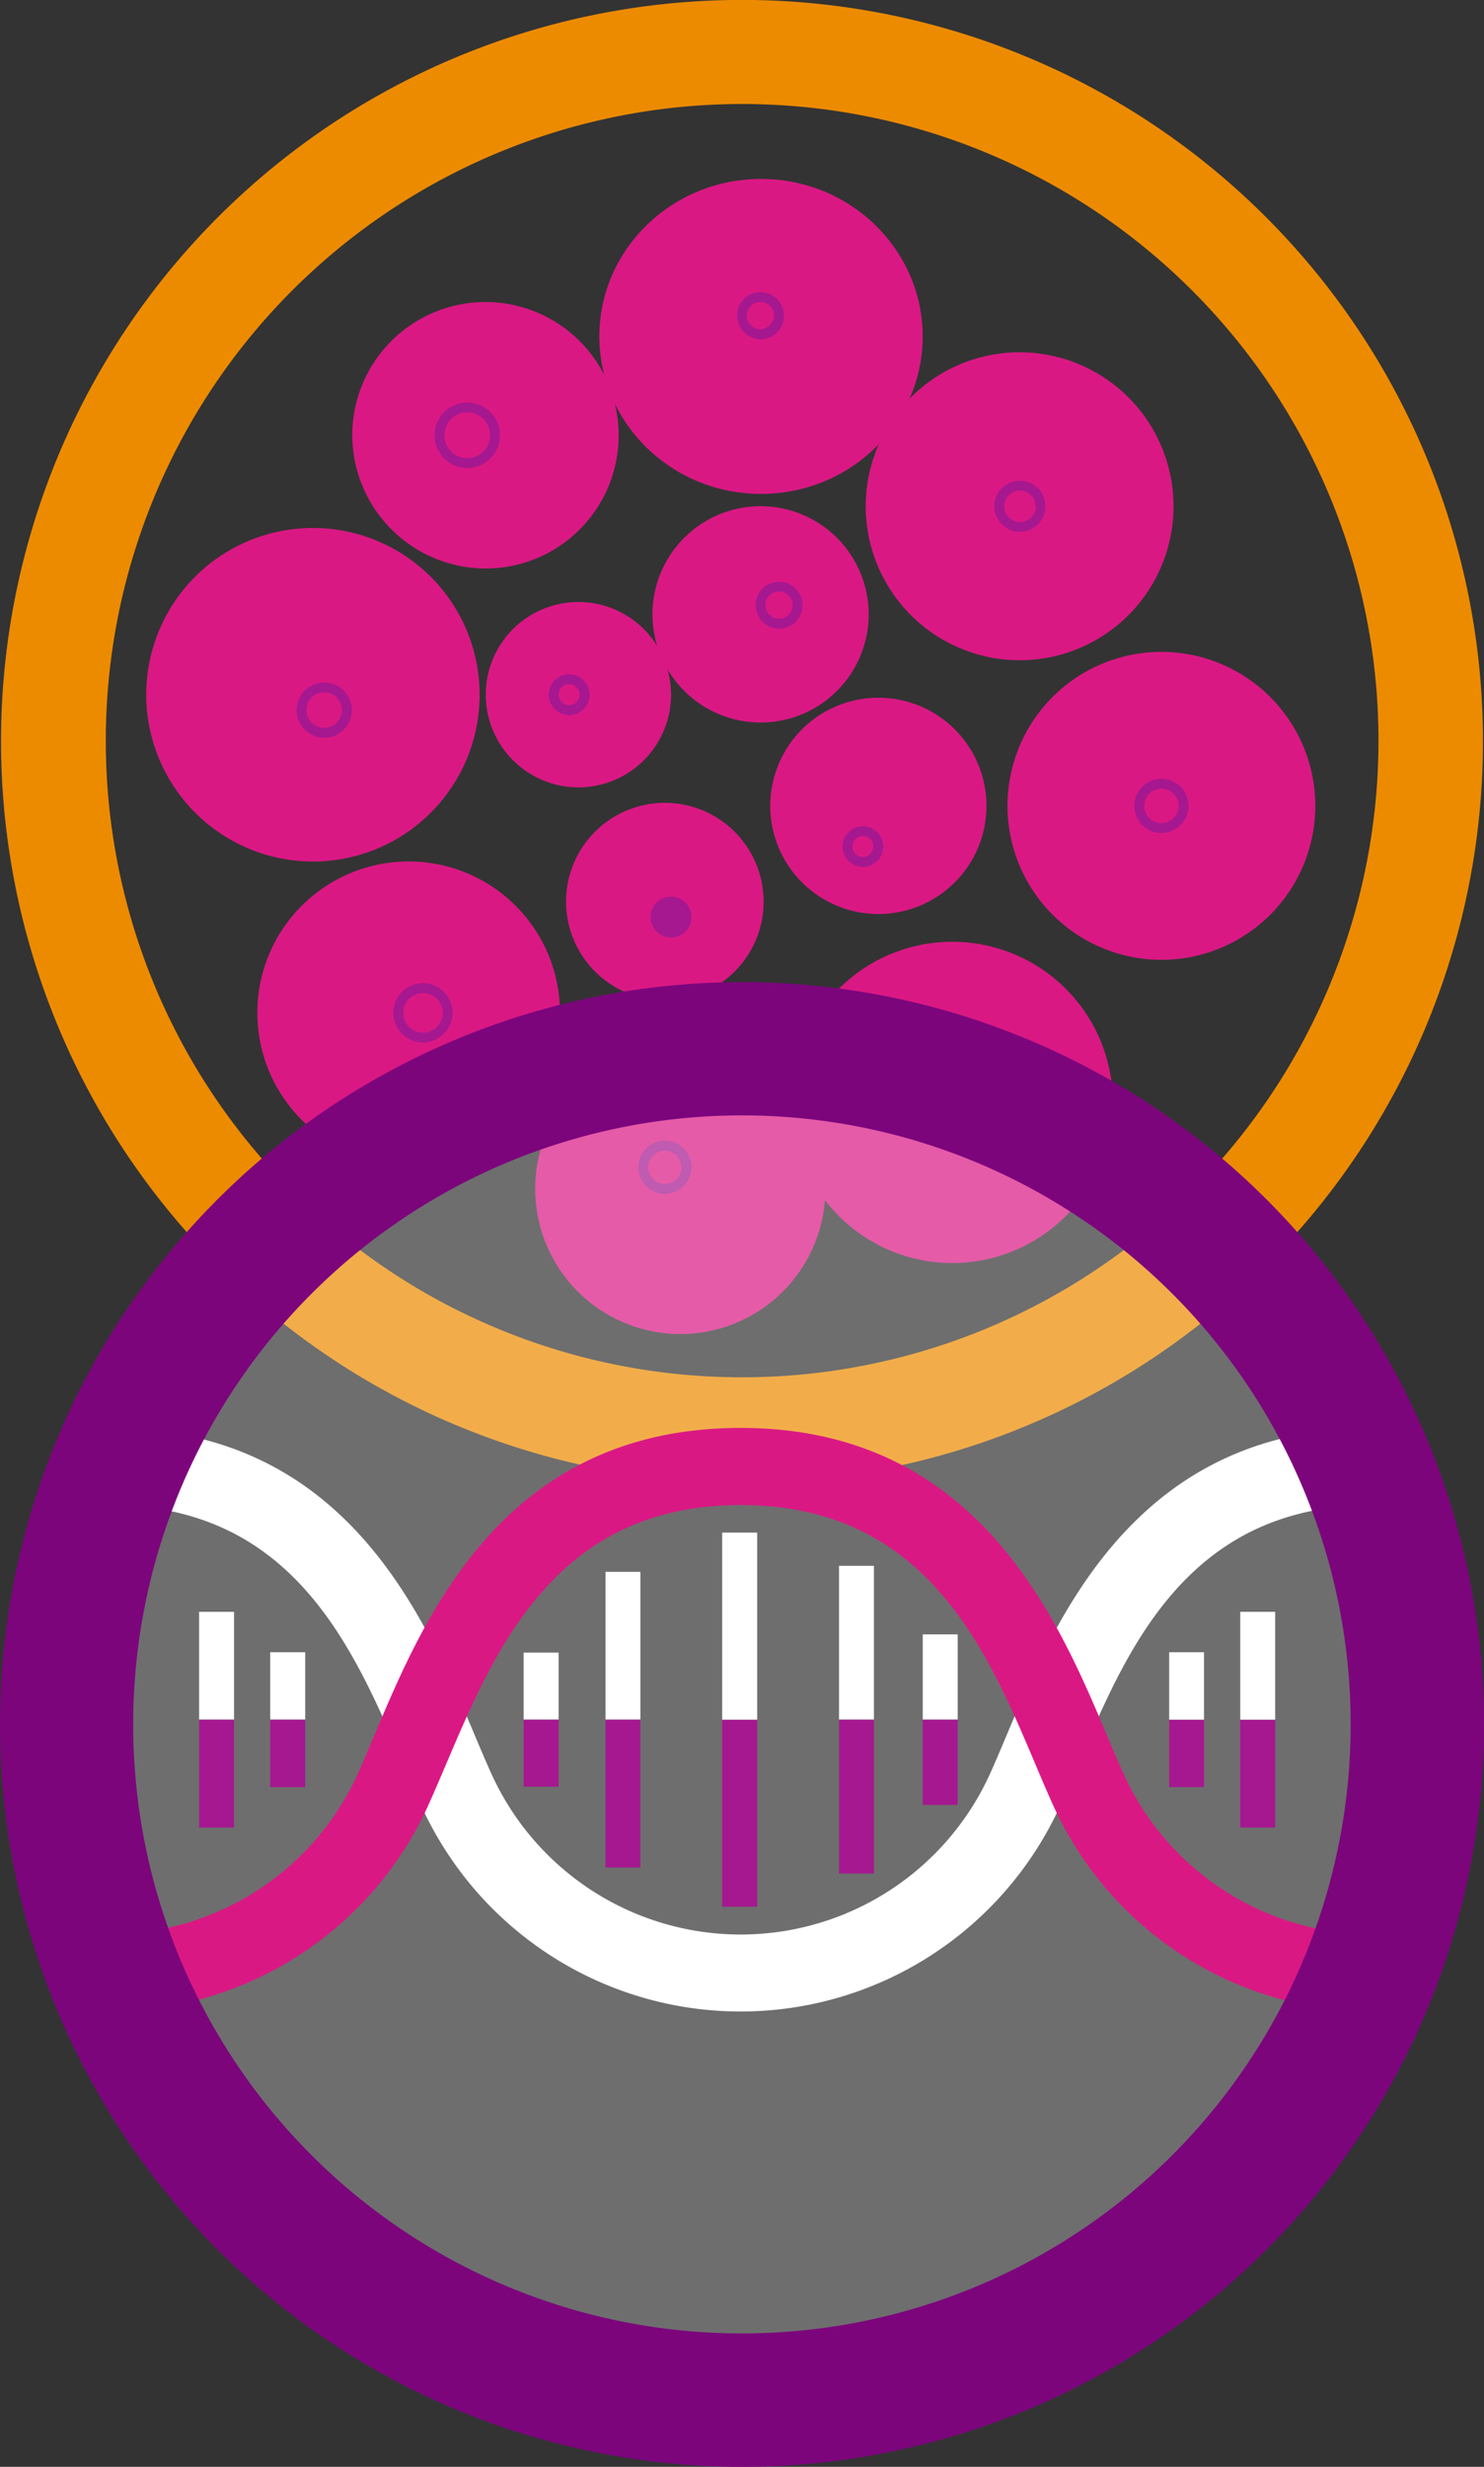
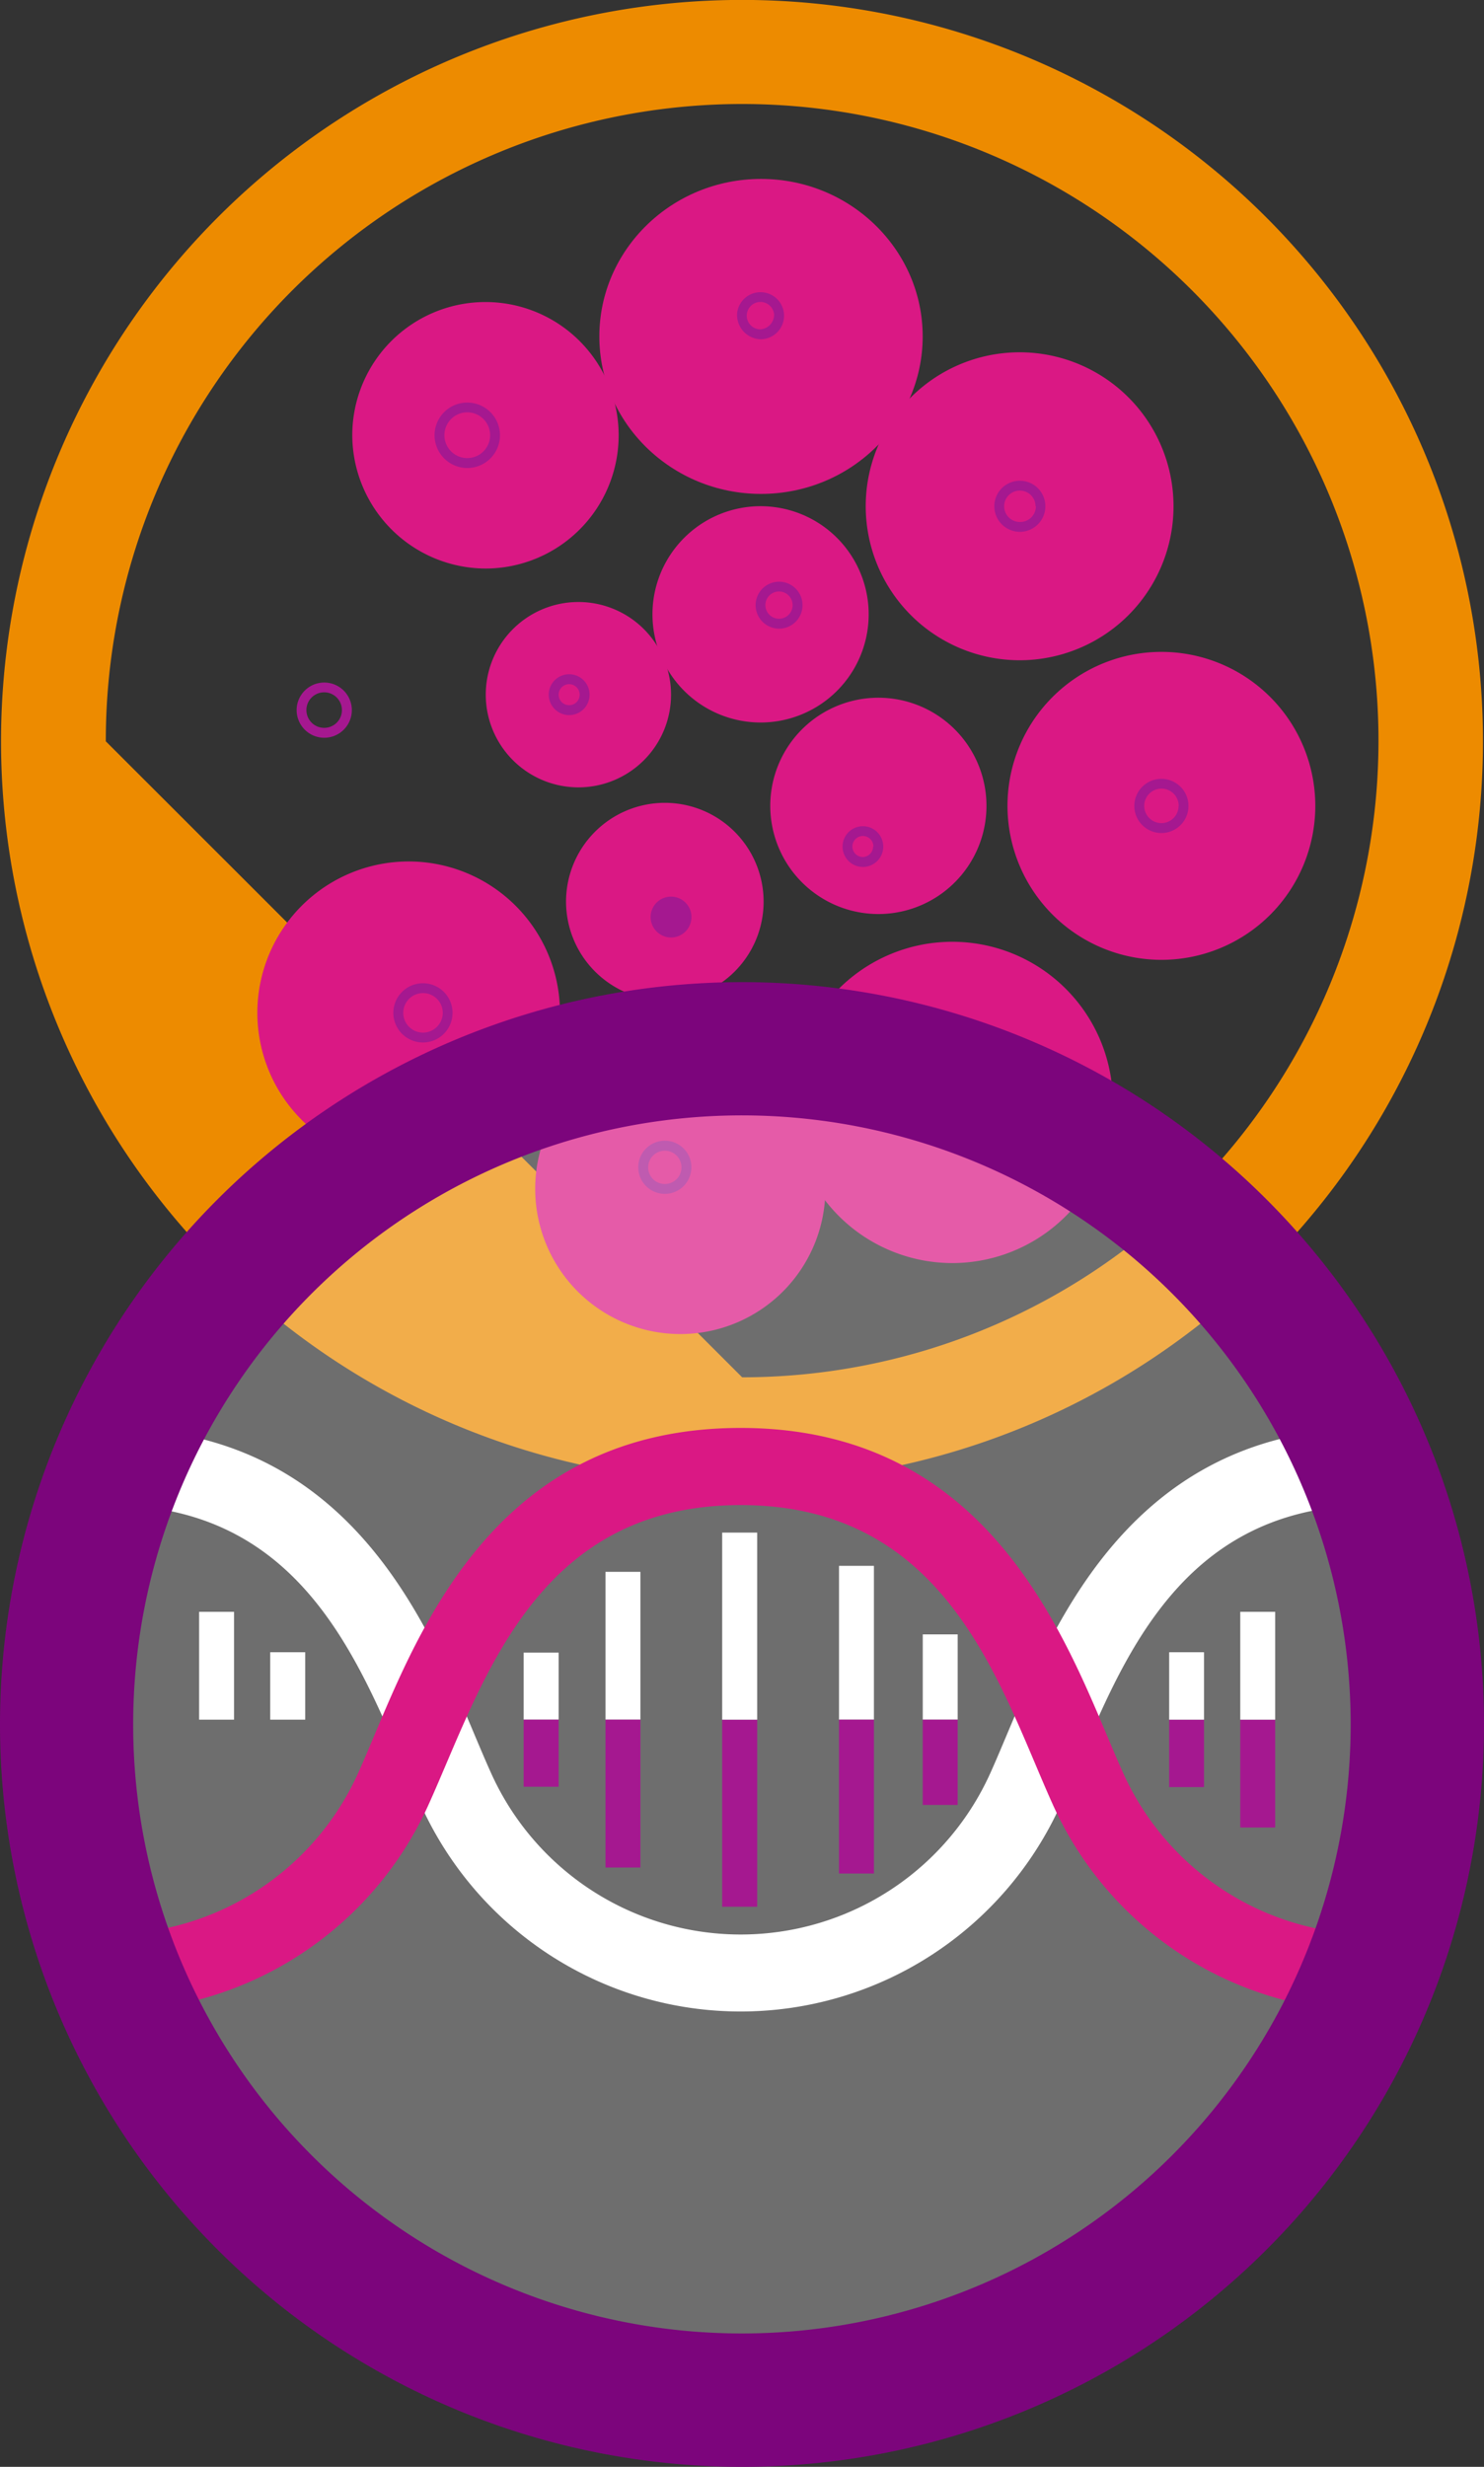
<svg xmlns="http://www.w3.org/2000/svg" viewBox="0 0 200.56 333.23">
  <rect x="0" y="0" width="200.56" height="333.23" fill="#333333" stroke="none" />
  <defs>
    <style>.cls-1{fill:#ed8b00;}.cls-2{fill:#da1884;}.cls-3{fill:#a51890;}.cls-4,.cls-5{fill:#fff;}.cls-4{opacity:0.29;}.cls-6{fill:#7c057c;}</style>
  </defs>
  <title>171207-outline-Asset 29</title>
  <g id="Layer_2" data-name="Layer 2">
    <g id="TEXT">
-       <path class="cls-1" d="M200.42,100.14A100.14,100.14,0,1,0,100.28,200.27,100.13,100.13,0,0,0,200.42,100.14Zm-186.12,0a86,86,0,1,1,86,85.91A85.93,85.93,0,0,1,14.3,100.14Z" />
+       <path class="cls-1" d="M200.42,100.14A100.14,100.14,0,1,0,100.28,200.27,100.13,100.13,0,0,0,200.42,100.14Zm-186.12,0a86,86,0,1,1,86,85.91Z" />
      <path class="cls-2" d="M81,45.45c0-11.74,9.8-21.28,21.85-21.28s21.85,9.54,21.85,21.28-9.8,21.27-21.85,21.27S81,57.18,81,45.45Z" />
      <path class="cls-2" d="M117,68.39a20.8,20.8,0,1,1,20.79,20.8A20.82,20.82,0,0,1,117,68.39Z" />
      <path class="cls-2" d="M136.16,108.87A20.8,20.8,0,1,1,157,129.66,20.82,20.82,0,0,1,136.16,108.87Z" />
      <path class="cls-2" d="M107,148.92a21.7,21.7,0,1,1,21.69,21.7A21.72,21.72,0,0,1,107,148.92Z" />
      <path class="cls-2" d="M104.1,108.87a14.61,14.61,0,1,1,14.61,14.6A14.62,14.62,0,0,1,104.1,108.87Z" />
      <path class="cls-2" d="M88.18,83a14.61,14.61,0,1,1,14.61,14.6A14.62,14.62,0,0,1,88.18,83Z" />
      <path class="cls-2" d="M76.5,121.8a13.35,13.35,0,1,1,13.35,13.35A13.37,13.37,0,0,1,76.5,121.8Z" />
      <path class="cls-2" d="M72.33,160.6a19.61,19.61,0,1,1,19.61,19.61A19.63,19.63,0,0,1,72.33,160.6Z" />
      <path class="cls-2" d="M34.78,136.82a20.45,20.45,0,1,1,20.44,20.45A20.46,20.46,0,0,1,34.78,136.82Z" />
-       <path class="cls-2" d="M19.76,93.85a22.53,22.53,0,1,1,22.53,22.53A22.56,22.56,0,0,1,19.76,93.85Z" />
      <path class="cls-2" d="M47.61,58.8a18,18,0,1,1,18,18A18.07,18.07,0,0,1,47.61,58.8Z" />
      <path class="cls-2" d="M65.65,93.85a12.52,12.52,0,1,1,12.52,12.51A12.53,12.53,0,0,1,65.65,93.85Z" />
      <path class="cls-3" d="M99.61,42.42a3.18,3.18,0,1,1,3.18,3.41A3.3,3.3,0,0,1,99.61,42.42Zm5,0a1.85,1.85,0,1,0-1.83,2.07A2,2,0,0,0,104.62,42.42Z" />
      <path class="cls-3" d="M134.38,68.39a3.45,3.45,0,1,1,3.45,3.45A3.46,3.46,0,0,1,134.38,68.39Zm5.57,0a2.12,2.12,0,1,0-2.12,2.12A2.12,2.12,0,0,0,140,68.39Z" />
      <path class="cls-3" d="M153.3,108.87a3.66,3.66,0,1,1,3.66,3.66A3.67,3.67,0,0,1,153.3,108.87Zm6,0a2.33,2.33,0,1,0-2.32,2.32A2.32,2.32,0,0,0,159.28,108.87Z" />
-       <path class="cls-3" d="M128,148.92a3.66,3.66,0,1,1,3.65,3.66A3.66,3.66,0,0,1,128,148.92Zm6,0a2.32,2.32,0,1,0-2.32,2.32A2.32,2.32,0,0,0,134,148.92Z" />
      <path class="cls-3" d="M86.26,157.68a3.59,3.59,0,1,1,3.59,3.59A3.59,3.59,0,0,1,86.26,157.68Zm5.84,0a2.25,2.25,0,1,0-2.25,2.26A2.25,2.25,0,0,0,92.1,157.68Z" />
      <path class="cls-3" d="M102.12,81.75a3.17,3.17,0,1,1,3.17,3.17A3.18,3.18,0,0,1,102.12,81.75Zm5,0a1.84,1.84,0,1,0-1.83,1.83A1.83,1.83,0,0,0,107.12,81.75Z" />
      <path class="cls-3" d="M58.73,58.8a4.42,4.42,0,1,1,4.42,4.42A4.43,4.43,0,0,1,58.73,58.8Zm7.51,0a3.09,3.09,0,1,0-3.09,3.08A3.09,3.09,0,0,0,66.24,58.8Z" />
      <path class="cls-3" d="M40.09,95.93a3.73,3.73,0,1,1,3.73,3.73A3.74,3.74,0,0,1,40.09,95.93Zm6.12,0a2.4,2.4,0,1,0-2.39,2.39A2.39,2.39,0,0,0,46.21,95.93Z" />
      <path class="cls-3" d="M53.16,136.82a4,4,0,1,1,4,4A4,4,0,0,1,53.16,136.82Zm6.68,0a2.67,2.67,0,1,0-2.67,2.67A2.68,2.68,0,0,0,59.84,136.82Z" />
      <path class="cls-3" d="M74.16,93.85a2.76,2.76,0,1,1,2.76,2.75A2.77,2.77,0,0,1,74.16,93.85Zm4.18,0a1.42,1.42,0,1,0-1.42,1.41A1.42,1.42,0,0,0,78.34,93.85Z" />
      <path class="cls-3" d="M87.93,123.89a2.76,2.76,0,1,1,2.76,2.75A2.77,2.77,0,0,1,87.93,123.89Z" />
      <path class="cls-3" d="M113.87,114.35a2.75,2.75,0,1,1,2.75,2.76A2.75,2.75,0,0,1,113.87,114.35Zm4.17,0a1.42,1.42,0,1,0-1.42,1.42A1.43,1.43,0,0,0,118,114.35Z" />
      <circle class="cls-4" cx="99.56" cy="232.08" r="91.92" />
      <path class="cls-5" d="M143.32,243.84c7.12-15.74,14-40.53,42.21-40.53V192.89c-35.69,0-45.06,32-51.7,46.65a37,37,0,0,1-67.45,0c-6.86-15.15-16.07-46.65-51.71-46.65h0v10.42h0c28,0,34.91,24.39,42.22,40.53a47.42,47.42,0,0,0,43.21,27.88h0a47.45,47.45,0,0,0,43.22-27.88Z" />
      <path class="cls-2" d="M151.81,239.54a37,37,0,0,0,33.72,21.76v10.42a47.43,47.43,0,0,1-43.21-27.88c-7.12-15.73-14-40.53-42.22-40.53-28,0-34.91,24.39-42.21,40.53a47.45,47.45,0,0,1-43.22,27.88h0V261.3h0a37,37,0,0,0,33.72-21.76c6.74-14.9,16-46.65,51.71-46.65h0c35.69,0,45.06,32,51.71,46.65Z" />
      <polygon class="cls-5" points="124.71 232.3 124.71 220.78 129.43 220.78 129.43 232.3 124.71 232.3 124.71 232.3" />
      <polygon class="cls-5" points="113.39 232.3 113.39 211.52 118.11 211.52 118.11 232.3 113.39 232.3 113.39 232.3" />
      <polygon class="cls-5" points="81.83 232.3 81.83 212.33 86.55 212.33 86.55 232.3 81.83 232.3 81.83 232.3" />
      <polygon class="cls-5" points="70.77 232.3 70.77 223.24 75.5 223.24 75.5 232.3 70.77 232.3 70.77 232.3" />
      <polygon class="cls-3" points="124.71 232.3 124.71 243.82 129.43 243.82 129.43 232.3 124.71 232.3 124.71 232.3" />
      <polygon class="cls-3" points="113.39 232.3 113.39 253.08 118.11 253.08 118.11 232.3 113.39 232.3 113.39 232.3" />
      <polygon class="cls-3" points="81.83 232.3 81.83 252.27 86.55 252.27 86.55 232.3 81.83 232.3 81.83 232.3" />
      <polygon class="cls-3" points="70.77 232.3 70.77 241.36 75.5 241.36 75.5 232.3 70.77 232.3 70.77 232.3" />
      <polygon class="cls-3" points="97.6 232.3 97.6 257.57 102.33 257.57 102.33 232.3 97.6 232.3 97.6 232.3" />
      <polygon class="cls-5" points="97.6 207.03 97.6 232.3 102.33 232.3 102.33 207.03 97.6 207.03 97.6 207.03" />
      <polygon class="cls-5" points="36.52 232.3 36.52 223.19 41.25 223.19 41.25 232.3 36.52 232.3 36.52 232.3" />
      <polygon class="cls-5" points="26.91 232.3 26.91 217.73 31.63 217.73 31.63 232.3 26.91 232.3 26.91 232.3" />
-       <polygon class="cls-3" points="36.52 232.3 36.52 241.41 41.25 241.41 41.25 232.3 36.52 232.3 36.52 232.3" />
-       <polygon class="cls-3" points="26.91 232.3 26.91 246.87 31.63 246.87 31.63 232.3 26.91 232.3 26.91 232.3" />
      <polygon class="cls-3" points="162.72 232.3 162.72 241.41 158.01 241.41 158.01 232.3 162.72 232.3 162.72 232.3" />
      <polygon class="cls-3" points="172.34 232.3 172.34 246.87 167.62 246.87 167.62 232.3 172.34 232.3 172.34 232.3" />
      <polygon class="cls-5" points="162.72 232.3 162.72 223.19 158.01 223.19 158.01 232.3 162.72 232.3 162.72 232.3" />
      <polygon class="cls-5" points="172.34 232.3 172.34 217.73 167.62 217.73 167.62 232.3 172.34 232.3 172.34 232.3" />
      <path class="cls-6" d="M200.56,233A100.28,100.28,0,1,0,100.23,333.23,100.26,100.26,0,0,0,200.56,233ZM18,232.89a82.27,82.27,0,1,1,82.23,82.32A82.25,82.25,0,0,1,18,232.89Z" />
    </g>
  </g>
</svg>